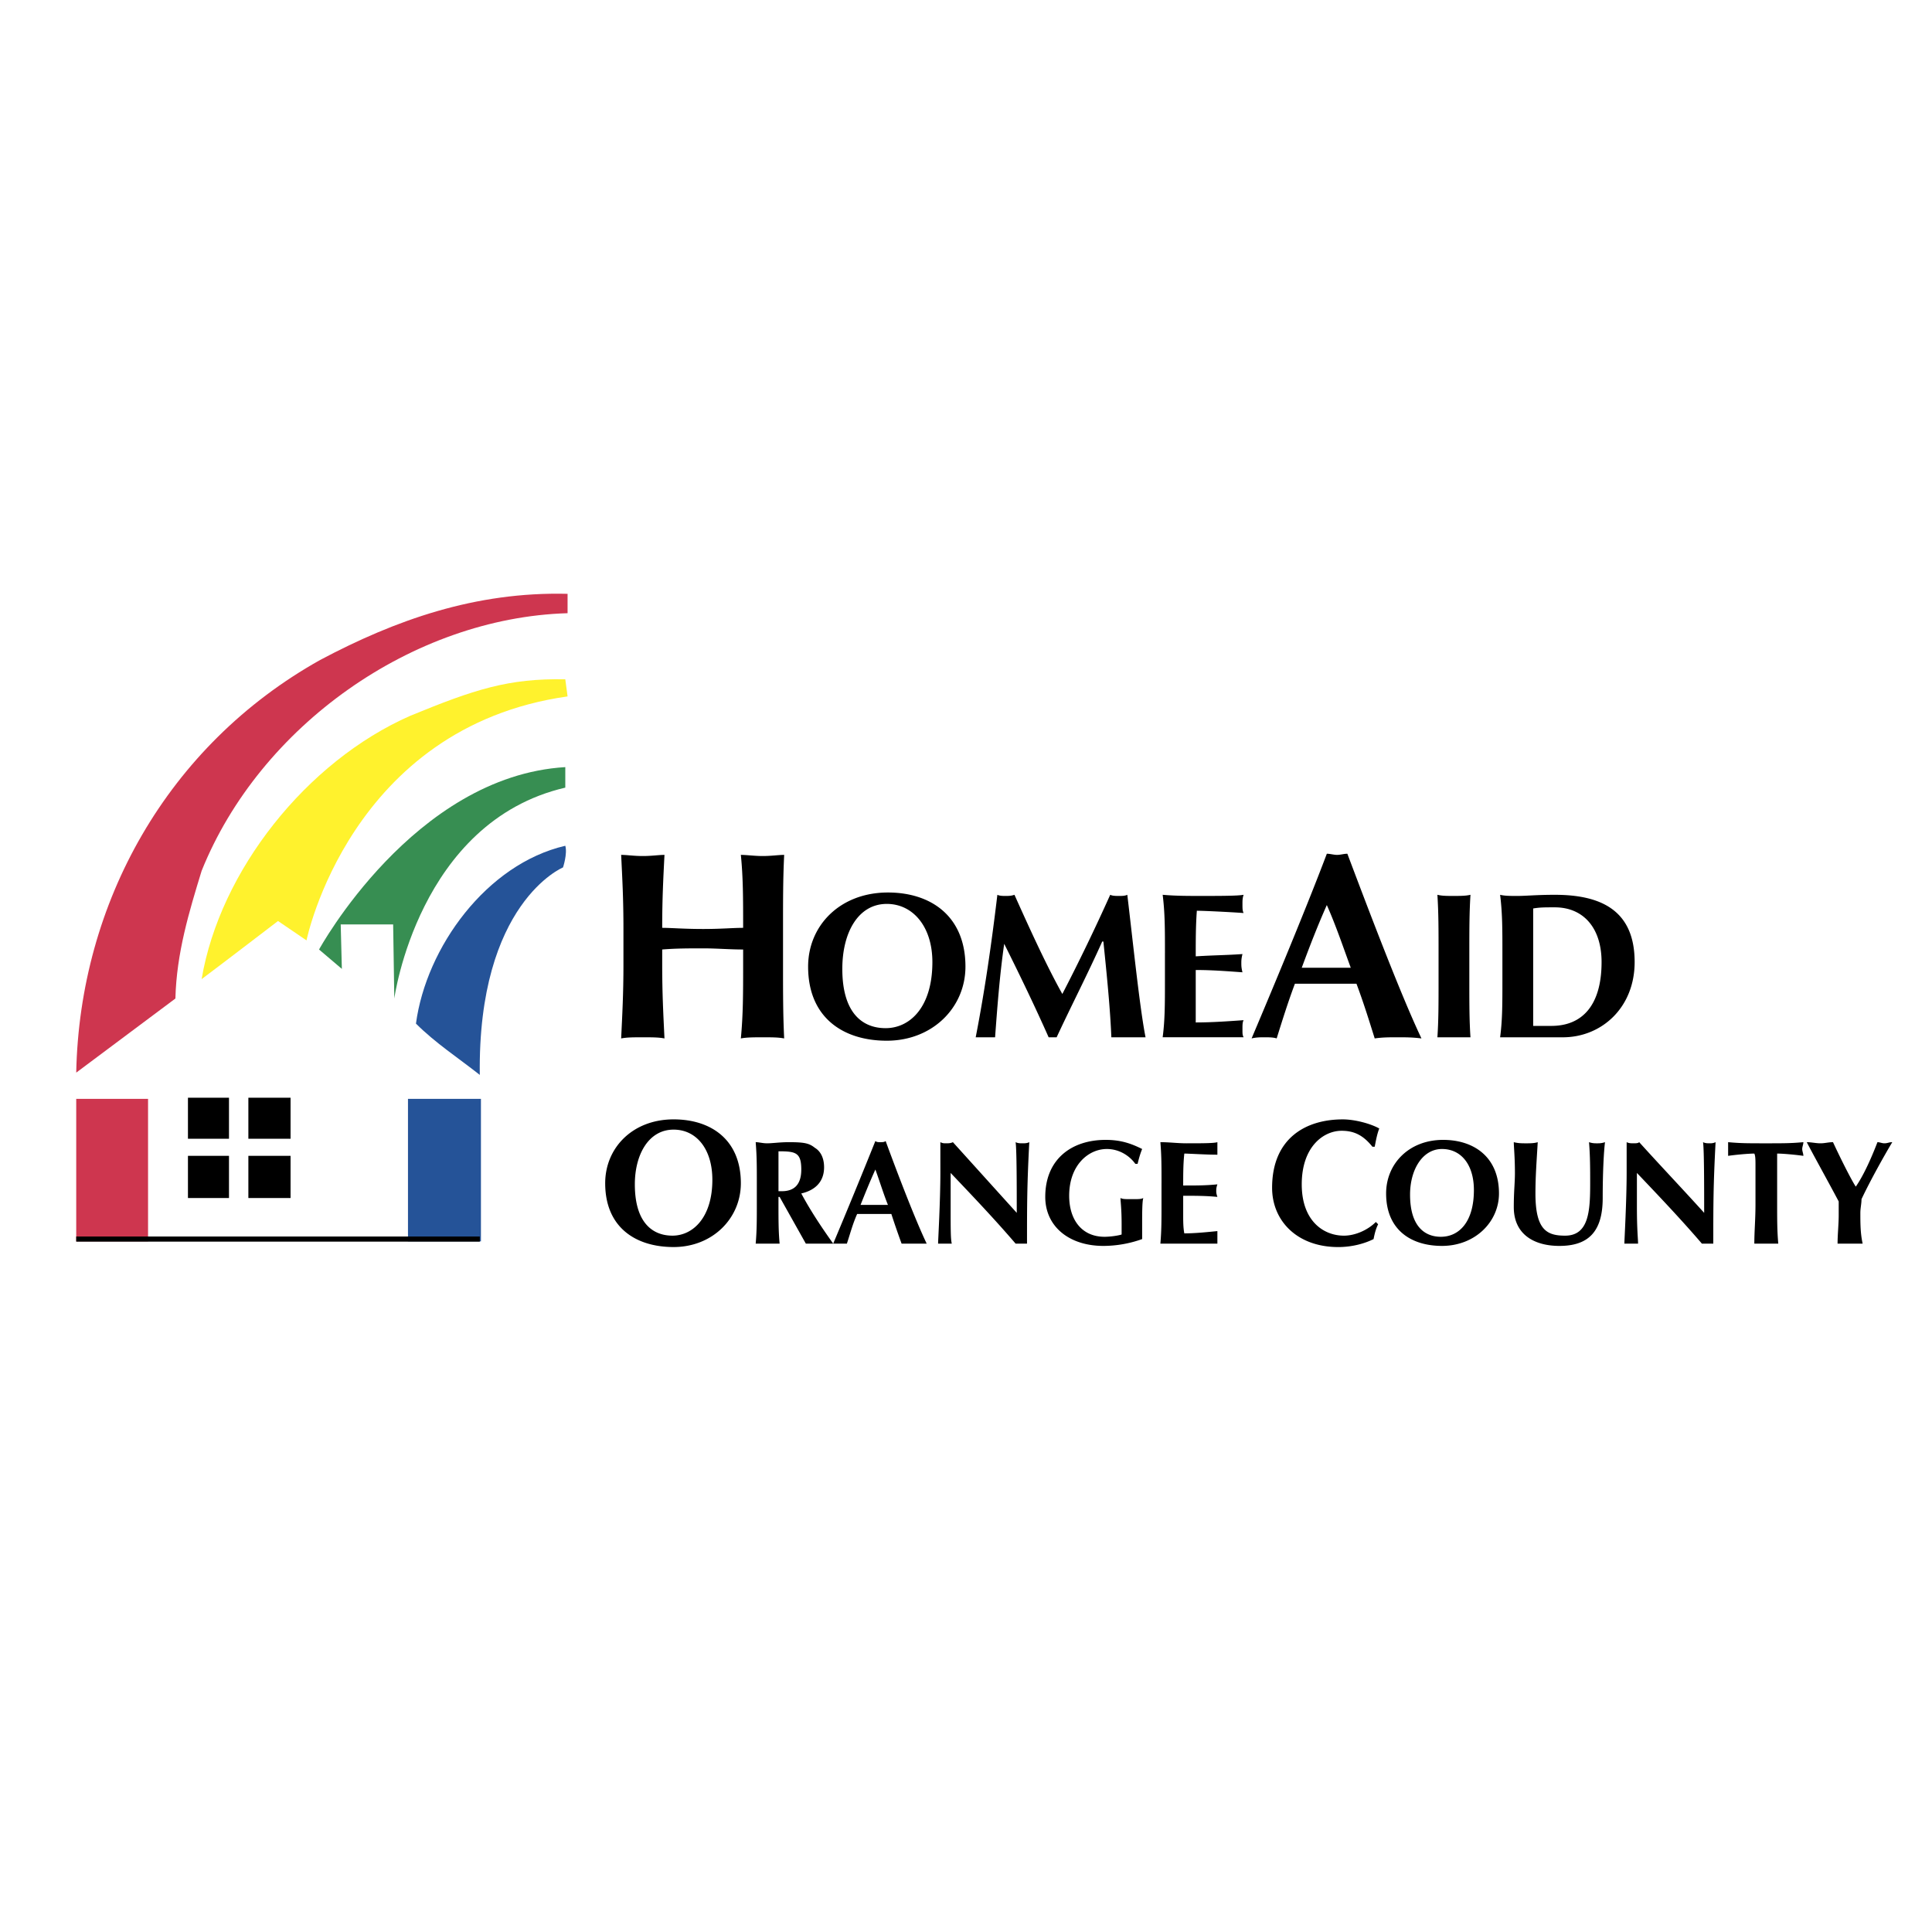
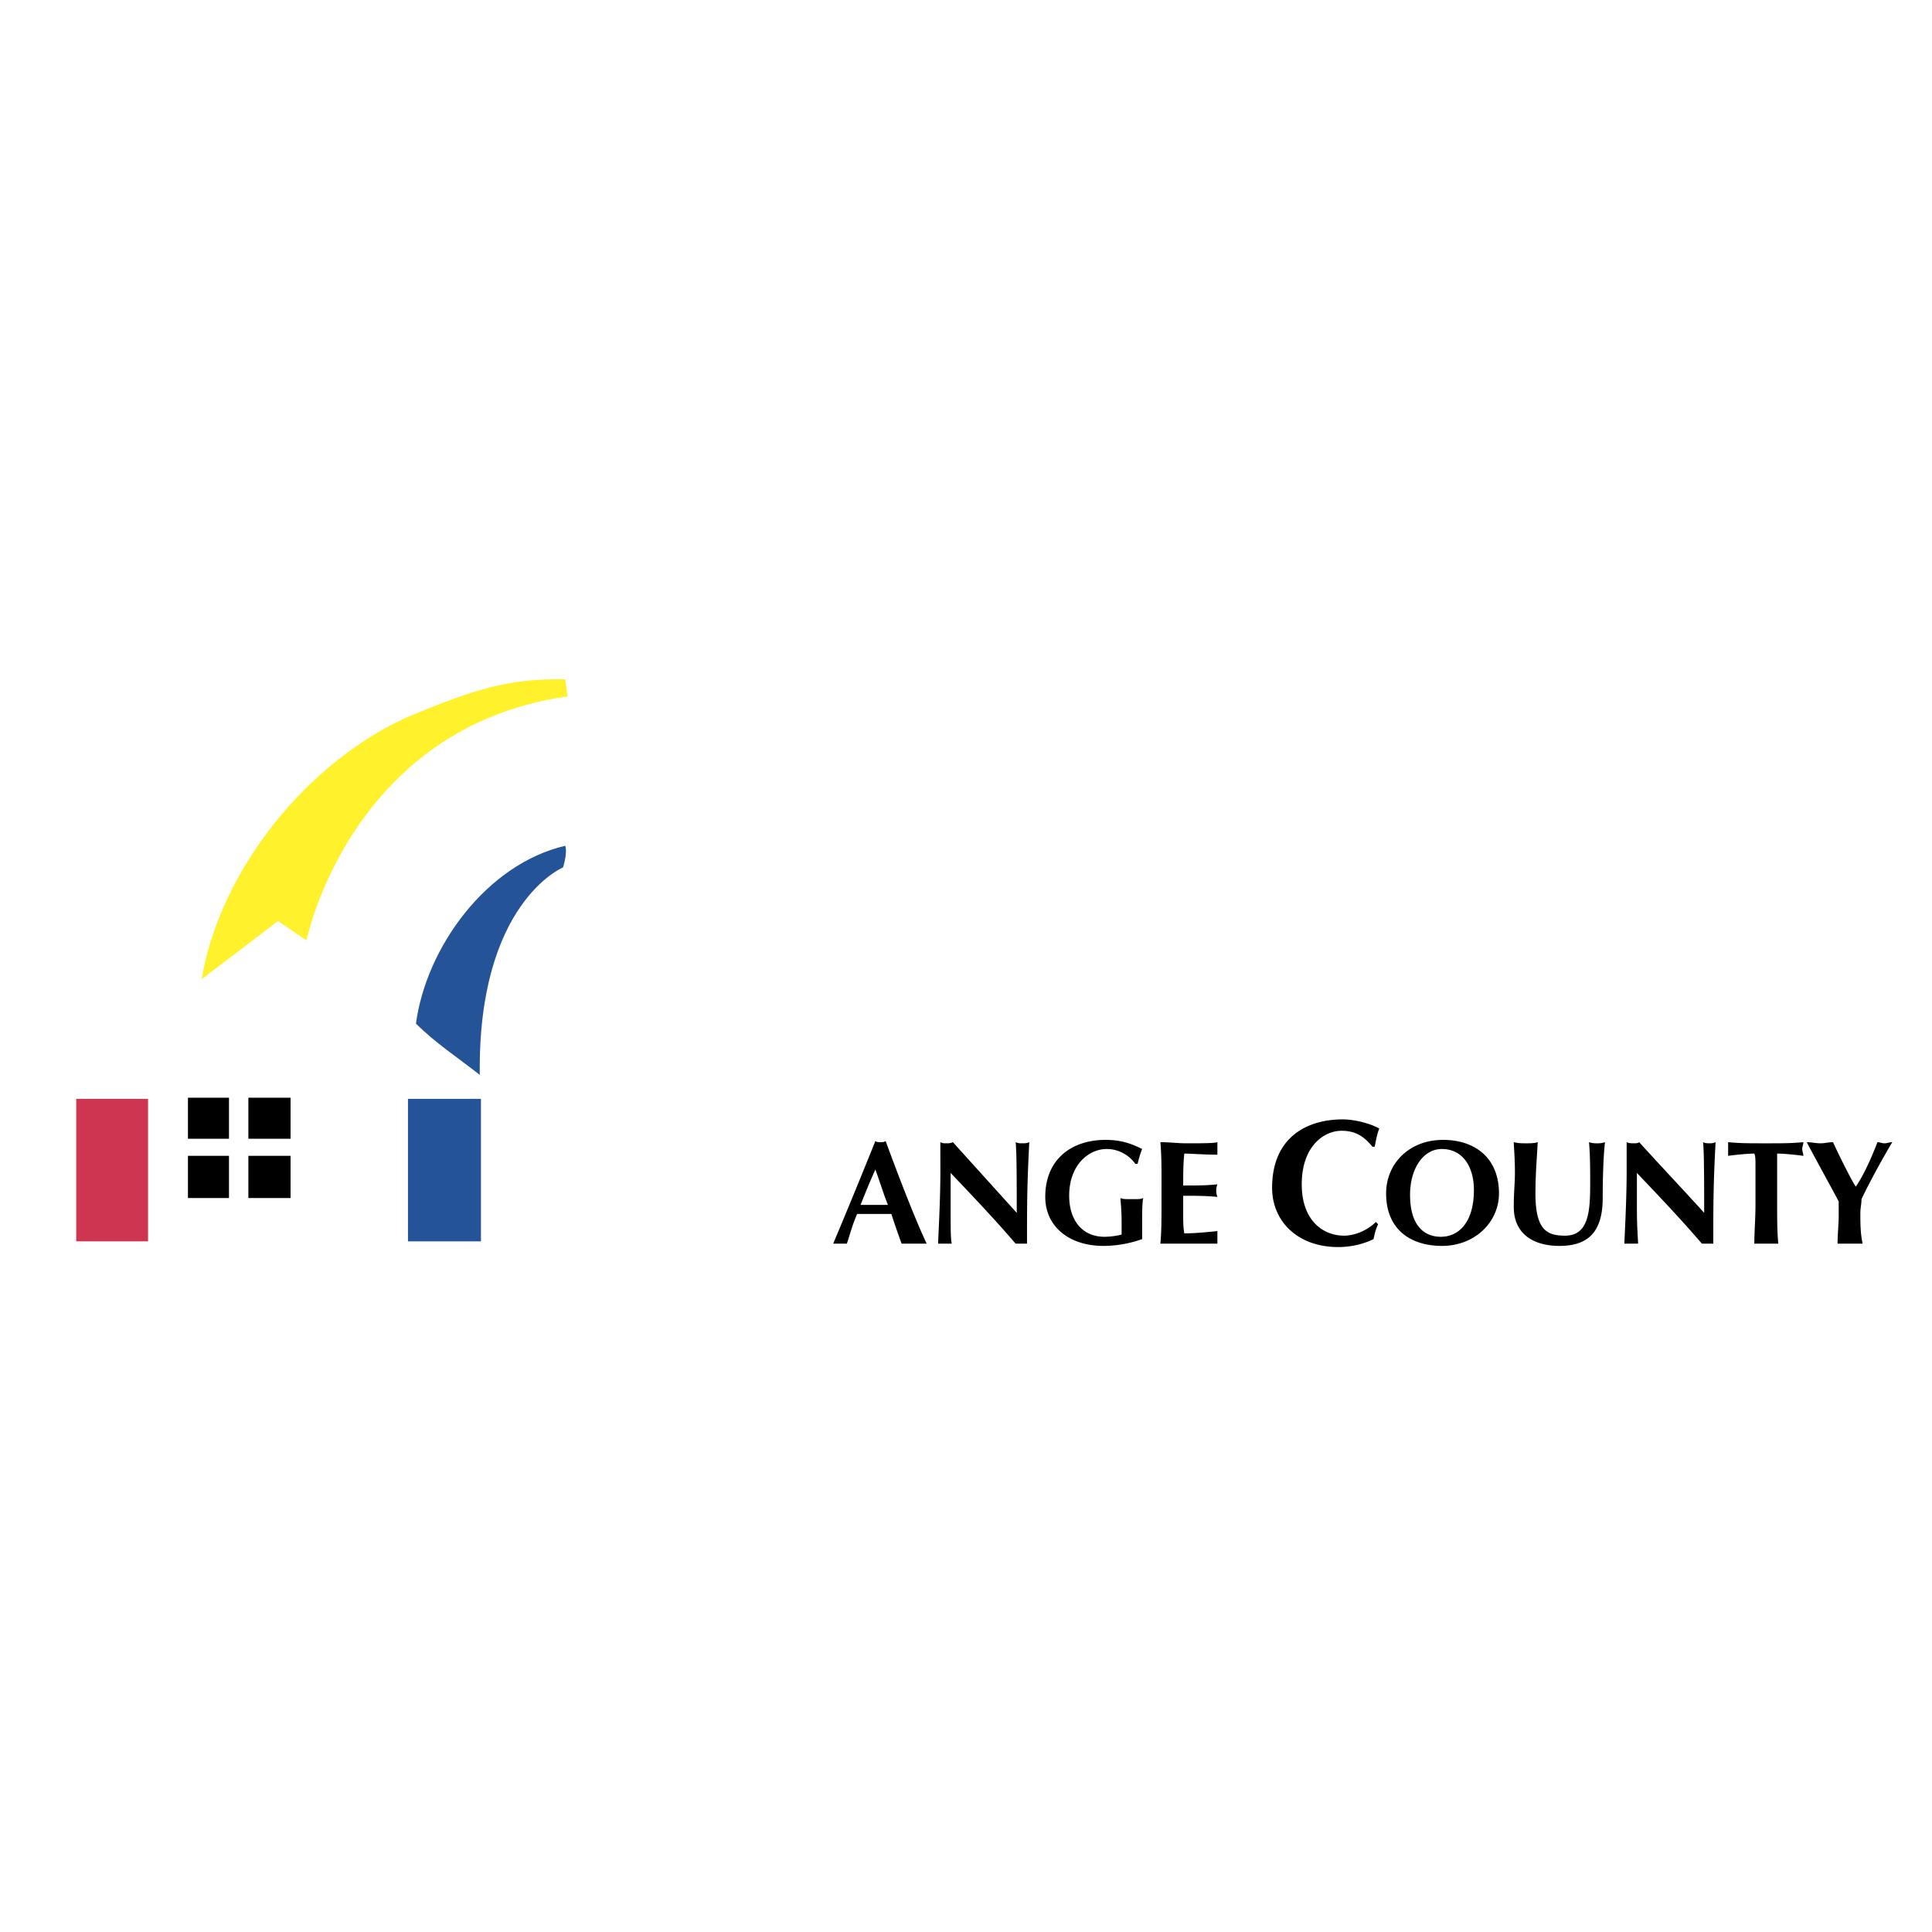
<svg xmlns="http://www.w3.org/2000/svg" width="2500" height="2500" viewBox="0 0 192.756 192.756">
-   <path fill-rule="evenodd" clip-rule="evenodd" fill="#fff" d="M0 0h192.756v192.756H0V0z" />
-   <path d="M74.143 94.732c-1.365 0-2.616-.114-3.981-.114-1.365 0-2.73 0-4.094.114v1.479c0 2.957.113 5.004.227 7.393-.568-.113-1.251-.113-2.161-.113-.91 0-1.592 0-2.161.113.113-2.389.228-4.436.228-7.393v-3.526c0-3.071-.114-5.004-.228-7.393.568 0 1.251.114 2.161.114.91 0 1.593-.114 2.161-.114-.114 2.275-.227 4.322-.227 7.279.909 0 2.161.114 4.094.114 1.82 0 2.958-.114 3.981-.114 0-2.958 0-5.004-.228-7.279.569 0 1.365.114 2.161.114.91 0 1.592-.114 2.161-.114-.114 2.389-.114 4.322-.114 7.393v3.526c0 2.957 0 5.004.114 7.393-.569-.113-1.251-.113-2.161-.113-.796 0-1.592 0-2.161.113.228-2.389.228-4.436.228-7.393v-1.479zM93.024 95.983c0 4.55-2.274 6.597-4.664 6.597-2.389 0-4.322-1.592-4.322-5.914 0-3.64 1.592-6.483 4.436-6.483 2.616 0 4.55 2.275 4.55 5.8zm-12.398.455c0 5.118 3.525 7.394 7.848 7.394 4.55 0 7.849-3.299 7.849-7.394 0-5.004-3.413-7.393-7.734-7.393-4.778 0-7.963 3.299-7.963 7.393zM100.189 94.164c-.455 3.186-.682 6.256-.91 9.327H97.346c.91-4.662 1.592-9.44 2.162-14.217.227.114.568.114.795.114.342 0 .568 0 .91-.114 1.479 3.298 3.186 7.051 4.777 9.895a199.451 199.451 0 0 0 4.777-9.895c.227.114.568.114.91.114.227 0 .568 0 .795-.114.57 4.777 1.252 11.374 1.82 14.217h-3.412c-.113-2.844-.455-6.256-.795-9.554h-.115c-1.479 3.298-3.07 6.371-4.549 9.554h-.797c-1.364-3.071-2.843-6.141-4.435-9.327zM116.227 95.074c0-2.389 0-3.981-.227-5.801 1.25.114 2.502.114 3.752.114 1.936 0 3.754 0 4.322-.114-.113.341-.113.569-.113.91 0 .455 0 .682.113.91-1.592-.114-4.094-.228-4.664-.228-.111 1.479-.111 2.958-.111 4.55 1.818-.114 3.07-.114 4.662-.228-.113.455-.113.682-.113.91 0 .227 0 .455.113.91-1.592-.115-3.07-.229-4.662-.229v5.232c1.592 0 3.184-.113 4.775-.227-.113.227-.113.455-.113.908 0 .455 0 .57.113.797h-8.075c.227-1.705.227-3.299.227-5.688v-2.726h.001zM129.875 96.553c.797-2.162 1.594-4.209 2.502-6.256.91 2.047 1.594 4.095 2.389 6.256h-4.891zm4.551-11.375c-.342 0-.684.114-1.023.114-.342 0-.684-.114-1.025-.114-2.273 6.028-6.254 15.468-7.506 18.425.455-.113.91-.113 1.252-.113.453 0 .908 0 1.25.113.568-1.818 1.137-3.639 1.82-5.459H135.334c.684 1.82 1.252 3.641 1.82 5.459.797-.113 1.479-.113 2.275-.113s1.479 0 2.389.113c-2.047-4.32-5.119-12.396-7.392-18.425zM143.525 95.074c0-2.389 0-3.981-.115-5.801.455.114.91.114 1.594.114.682 0 1.25 0 1.705-.114-.113 1.82-.113 3.412-.113 5.801v2.729c0 2.389 0 3.982.113 5.688H143.41c.115-1.705.115-3.299.115-5.688v-2.729zM152.965 94.619v-3.981c.682-.113 1.137-.113 2.16-.113 2.844 0 4.664 2.047 4.664 5.459 0 4.323-1.934 6.37-5.004 6.37h-1.82V94.619zm-3.07 3.184c0 2.389 0 3.982-.229 5.688h6.256c3.867 0 7.166-2.957 7.166-7.507 0-5.118-3.299-6.71-7.963-6.71-1.818 0-2.842.114-3.752.114-.684 0-1.252 0-1.707-.114.229 1.82.229 3.412.229 5.801v2.728zM71.072 117.709c0 3.752-1.934 5.572-3.98 5.572-2.047 0-3.754-1.365-3.754-5.119 0-2.957 1.365-5.459 3.868-5.459 2.274 0 3.866 1.934 3.866 5.006zm-10.692.34c0 4.436 3.071 6.369 6.825 6.369 3.867 0 6.71-2.844 6.71-6.369 0-4.322-2.957-6.369-6.71-6.369-4.095 0-6.825 2.843-6.825 6.369zM79.944 116.684c0 1.479-.683 2.162-1.934 2.162h-.341v-3.98c1.706-.001 2.275.113 2.275 1.818zm.455 7.394h2.73c-1.138-1.594-2.275-3.299-3.185-5.006 1.479-.34 2.275-1.25 2.275-2.615 0-.91-.341-1.592-.91-1.934-.569-.455-1.024-.568-2.616-.568-.91 0-1.593.113-2.162.113-.455 0-.796-.113-1.137-.113.114 1.363.114 2.389.114 4.094v2.047c0 1.594 0 2.73-.114 3.982h2.388c-.114-1.252-.114-2.389-.114-3.982v-.682h.114l2.617 4.664z" fill-rule="evenodd" clip-rule="evenodd" />
  <path d="M85.858 120.211c.455-1.139.91-2.275 1.479-3.527.455 1.252.796 2.389 1.251 3.527h-2.73zm2.502-6.371c-.114.115-.341.115-.569.115-.113 0-.341 0-.455-.115a671.284 671.284 0 0 1-4.208 10.238H84.493c.341-1.025.569-1.934 1.024-2.959H88.93a86.902 86.902 0 0 0 1.023 2.959h2.502c-1.137-2.389-2.844-6.826-4.095-10.238zM93.82 113.955c.228.113.342.113.569.113.227 0 .455 0 .682-.113 2.162 2.389 4.208 4.662 6.371 7.051 0-2.389 0-6.369-.115-7.051.229.113.455.113.684.113.227 0 .455 0 .682-.113-.227 4.322-.227 6.256-.227 10.123h-1.138c-2.047-2.389-4.207-4.664-6.482-7.053v3.412c0 2.275 0 3.186.114 3.641h-1.366c0-.342.228-4.209.228-7.166-.002-1.365-.002-2.275-.002-2.957zM113.27 116.115c-.568-.797-1.592-1.479-2.844-1.479-1.818 0-3.754 1.592-3.754 4.664 0 2.389 1.252 4.094 3.527 4.094.568 0 1.365-.113 1.705-.227v-1.023c0-1.594-.113-2.275-.113-2.617.227.113.455.113 1.137.113.684 0 .91 0 1.139-.113-.115.342-.115 1.592-.115 2.502v1.594a11.54 11.54 0 0 1-3.865.682c-3.414 0-5.801-1.934-5.801-4.891 0-3.754 2.615-5.688 6.027-5.688 1.479 0 2.502.342 3.639.91-.227.568-.34 1.023-.453 1.479h-.229zM115.885 118.049c0-1.705 0-2.73-.113-4.094.91 0 1.707.113 2.617.113 1.479 0 2.729 0 3.07-.113v1.25c-1.137 0-2.844-.113-3.299-.113-.113 1.023-.113 2.16-.113 3.186 1.363 0 2.275 0 3.412-.115-.113.342-.113.455-.113.684 0 .113 0 .227.113.568-1.137-.113-2.275-.113-3.412-.113v1.934c0 .568 0 1.25.113 1.818 1.023 0 2.162-.113 3.299-.227v1.252h-5.688c.113-1.252.113-2.389.113-3.982v-2.048h.001zM137.496 122.145c-.229.455-.342.908-.455 1.479-.91.455-2.16.795-3.525.795-4.096 0-6.598-2.615-6.598-5.914 0-4.891 3.299-6.824 7.053-6.824 1.25 0 2.844.455 3.639.91-.227.568-.342 1.25-.455 1.82h-.227c-.91-1.139-1.82-1.594-3.072-1.594-1.818 0-3.98 1.594-3.98 5.346 0 3.641 2.162 5.119 4.209 5.119 1.137 0 2.389-.568 3.184-1.365l.227.228zM147.051 118.732c0 3.184-1.479 4.662-3.299 4.662-1.592 0-3.07-1.023-3.07-4.207 0-2.504 1.25-4.551 3.184-4.551s3.185 1.593 3.185 4.096zm-8.758.34c0 3.641 2.502 5.232 5.572 5.232 3.299 0 5.688-2.389 5.688-5.232 0-3.639-2.502-5.346-5.574-5.346-3.413.001-5.686 2.389-5.686 5.346zM151.031 120.438c0-1.592.113-2.389.113-3.412 0-1.592-.113-2.615-.113-3.07.455.113.797.113 1.252.113.34 0 .795 0 1.137-.113-.113 1.934-.229 3.412-.229 5.117 0 3.641 1.139 4.209 2.959 4.209 2.387 0 2.502-2.502 2.502-5.232 0-1.365 0-2.73-.115-4.094.342.113.57.113.797.113.229 0 .455 0 .797-.113-.115.91-.229 2.957-.229 5.572 0 3.412-1.479 4.777-4.322 4.777-2.502 0-4.549-1.137-4.549-3.867zM162.291 113.955c.229.113.455.113.684.113.227 0 .455 0 .568-.113 2.16 2.389 4.322 4.662 6.482 7.051 0-2.389 0-6.369-.113-7.051.227.113.455.113.682.113.115 0 .342 0 .57-.113-.229 4.322-.229 6.256-.229 10.123h-1.136c-2.049-2.389-4.209-4.664-6.484-7.053v3.412c0 2.275.115 3.186.115 3.641h-1.366c0-.342.227-4.209.227-7.166v-2.957zM175.145 116.344c0-.57 0-1.025-.115-1.252-.568 0-1.818.113-2.615.227v-.682-.682c1.252.113 1.934.113 3.754.113 1.818 0 2.502 0 3.754-.113 0 .227-.115.455-.115.682 0 .229.115.455.115.682-.797-.113-2.049-.227-2.617-.227v5.004c0 1.594 0 2.73.113 3.982H175.03c0-1.252.115-2.389.115-3.982v-3.752zM185.152 118.391c.797-1.139 1.594-2.957 2.162-4.436.227 0 .455.113.682.113.342 0 .455-.113.797-.113-.684 1.137-2.162 3.754-3.07 5.686 0 .455-.115.91-.115 1.365 0 1.023 0 2.047.229 3.072h-2.502c0-.91.113-1.934.113-2.844v-1.365c-1.023-1.934-2.73-5.004-3.186-5.914.455 0 .91.113 1.365.113s.797-.113 1.252-.113c.682 1.479 1.818 3.754 2.273 4.436z" fill-rule="evenodd" clip-rule="evenodd" />
-   <path d="M56.627 61.179c-15.469.455-30.71 11.26-36.511 25.706-1.251 4.094-2.502 8.189-2.616 12.738l-9.895 7.393c.341-16.947 9.099-32.643 24.34-41.173 7.507-3.981 15.468-6.825 24.682-6.597v1.933z" fill-rule="evenodd" clip-rule="evenodd" fill="#ce364f" />
  <path d="M56.627 69.482C34.902 72.553 30.58 93.823 30.58 93.823l-2.843-1.934s-5.345 4.094-7.621 5.8c1.82-10.805 10.464-21.724 20.814-26.274 6.369-2.616 9.782-3.753 15.469-3.64l.228 1.707z" fill-rule="evenodd" clip-rule="evenodd" fill="#fff22d" />
-   <path d="M56.4 78.582c-14.673 3.412-17.061 21.042-17.061 21.042l-.114-7.393h-5.232l.114 4.436-2.275-1.934s9.44-17.289 24.568-18.198v2.047z" fill-rule="evenodd" clip-rule="evenodd" fill="#378e52" />
  <path d="M56.4 84.382c.228.796-.228 2.161-.228 2.161s-8.53 3.526-8.303 20.701c-2.161-1.707-4.436-3.186-6.369-5.119 1.023-7.62 7.052-15.923 14.9-17.743z" fill-rule="evenodd" clip-rule="evenodd" fill="#255398" />
  <path fill-rule="evenodd" clip-rule="evenodd" d="M28.989 119.527v-4.209H24.78v4.209h4.209zM22.846 119.527v-4.209h-4.094v4.209h4.094zM22.846 113.613v-4.093h-4.094v4.093h4.094zM28.989 113.613v-4.093H24.78v4.093h4.209z" />
  <path fill-rule="evenodd" clip-rule="evenodd" fill="#ce364f" d="M7.605 123.85v-14.217h7.166v14.217H7.605z" />
  <path fill-rule="evenodd" clip-rule="evenodd" fill="#255398" d="M40.704 123.85v-14.217h7.279v14.217h-7.279z" />
-   <path fill="none" stroke="#000" stroke-width=".51" stroke-miterlimit="2.613" d="M7.605 123.623h40.264" />
</svg>